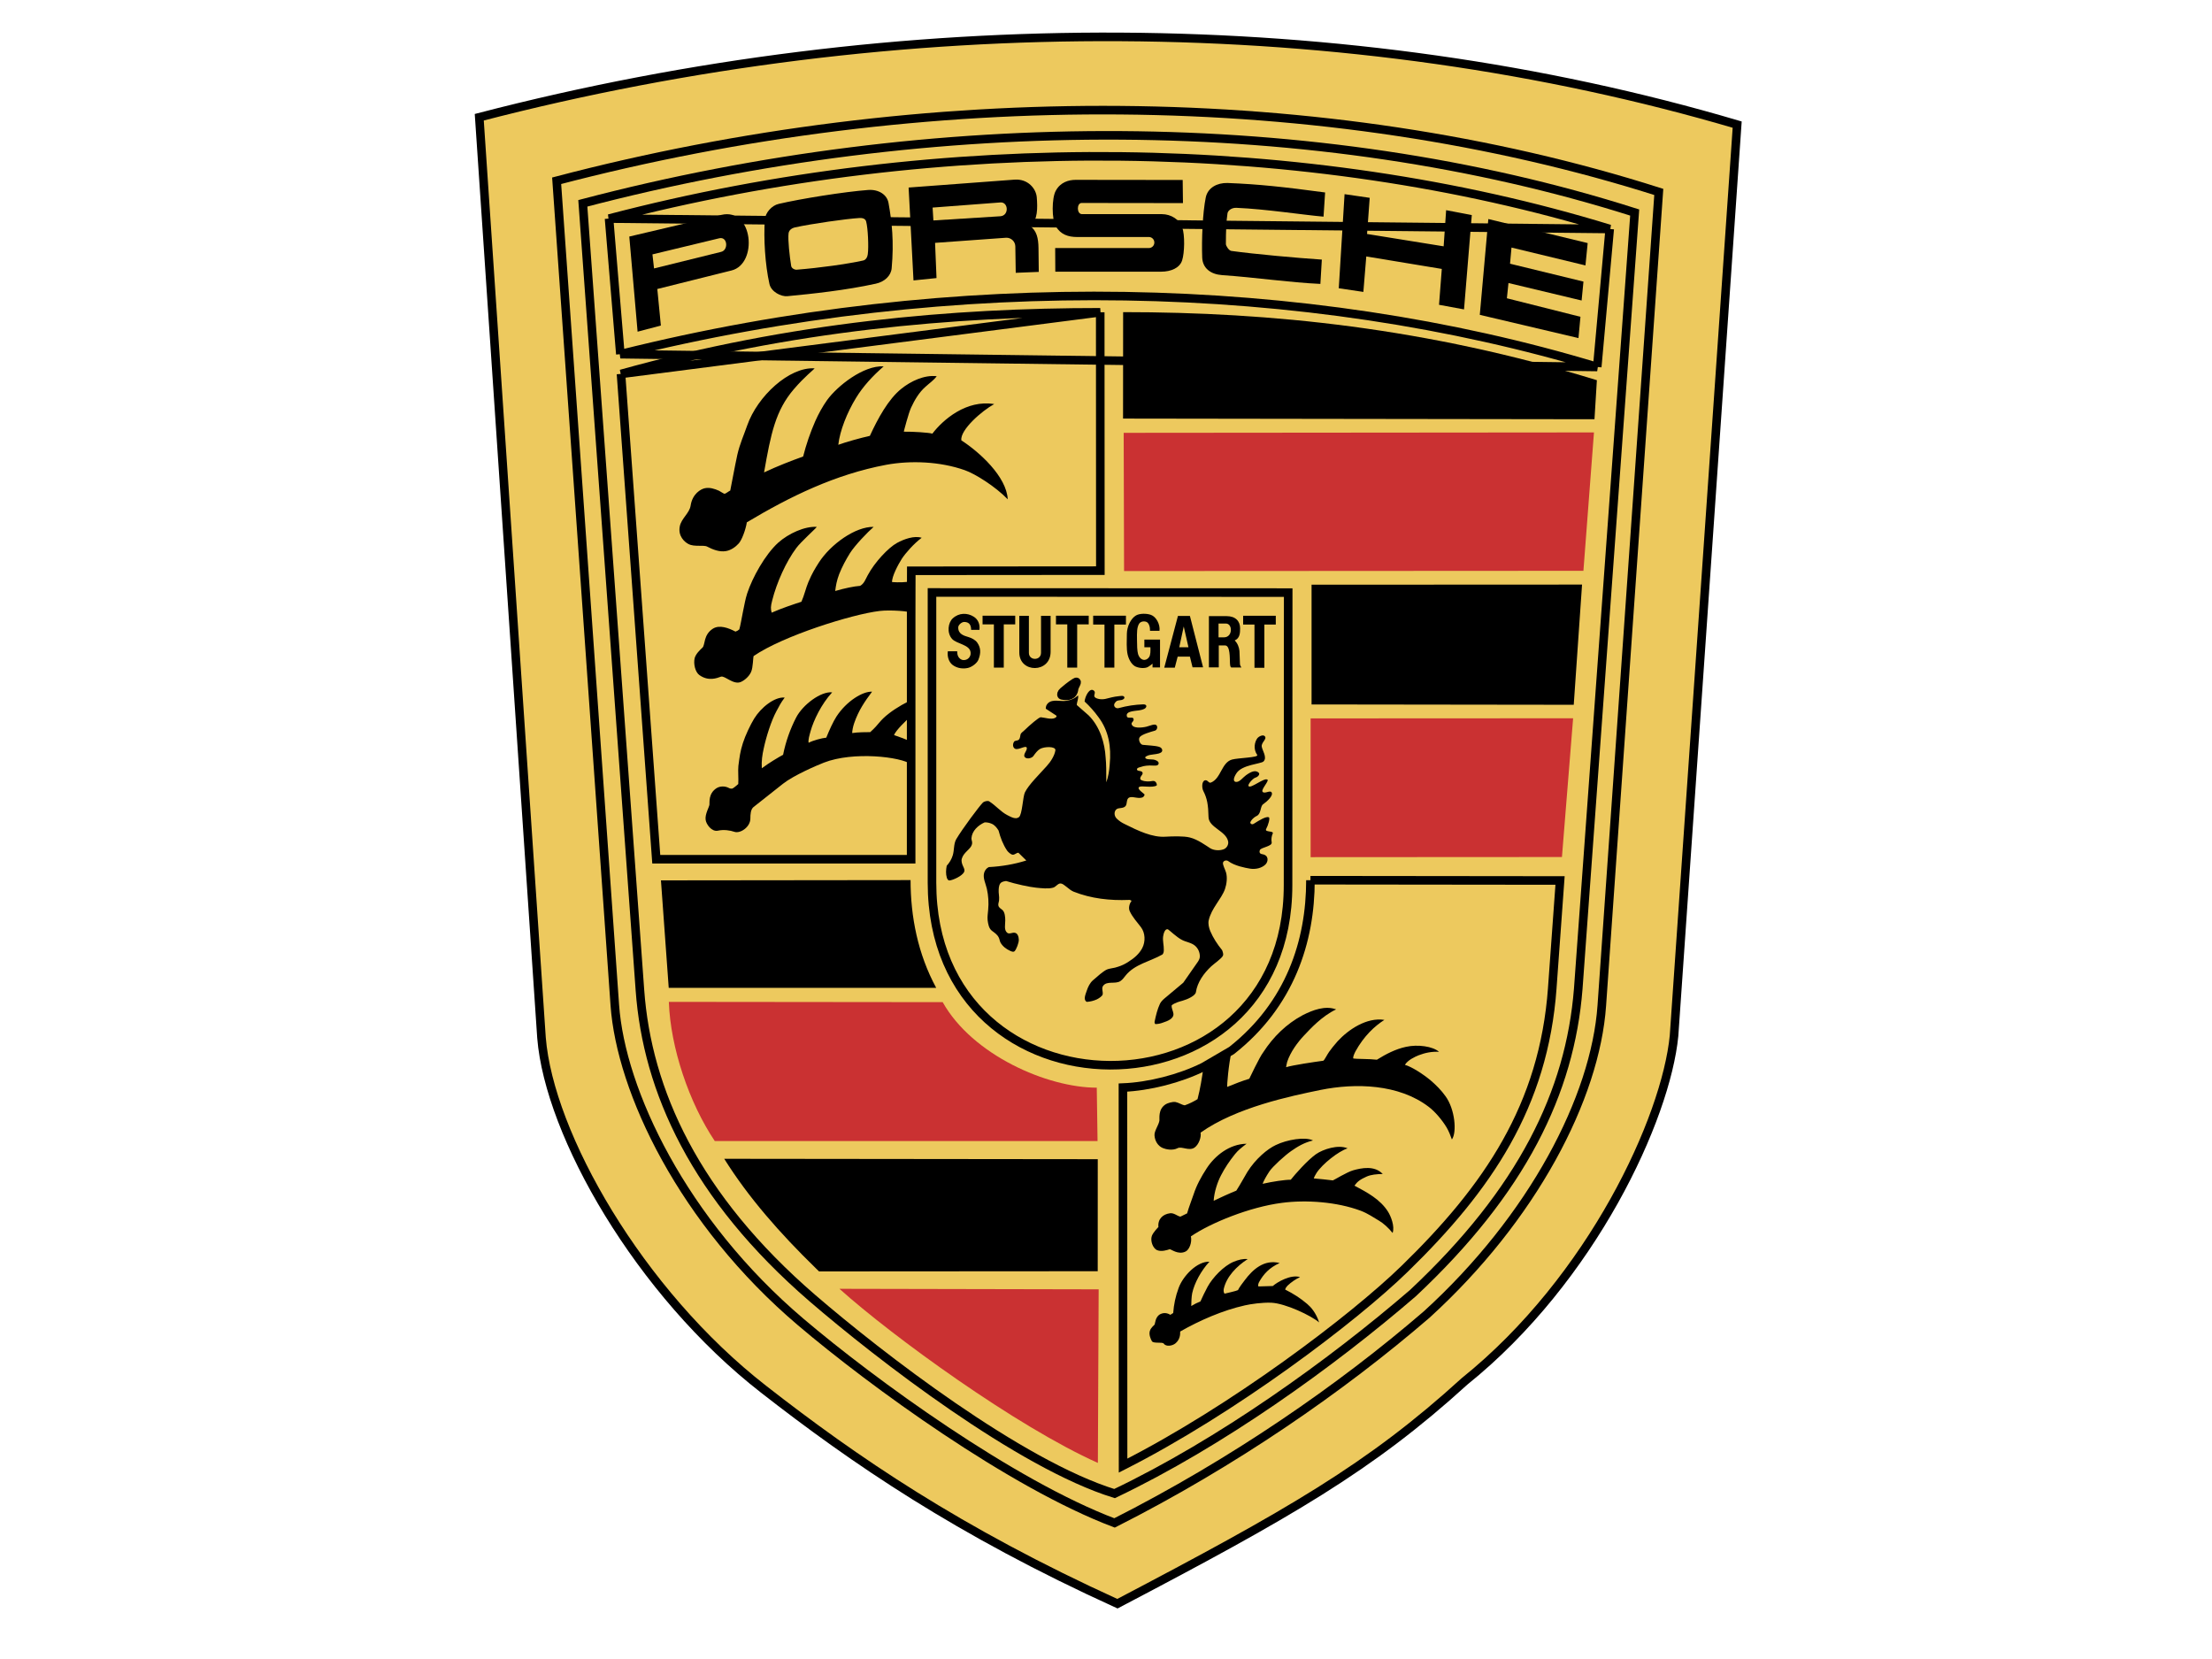
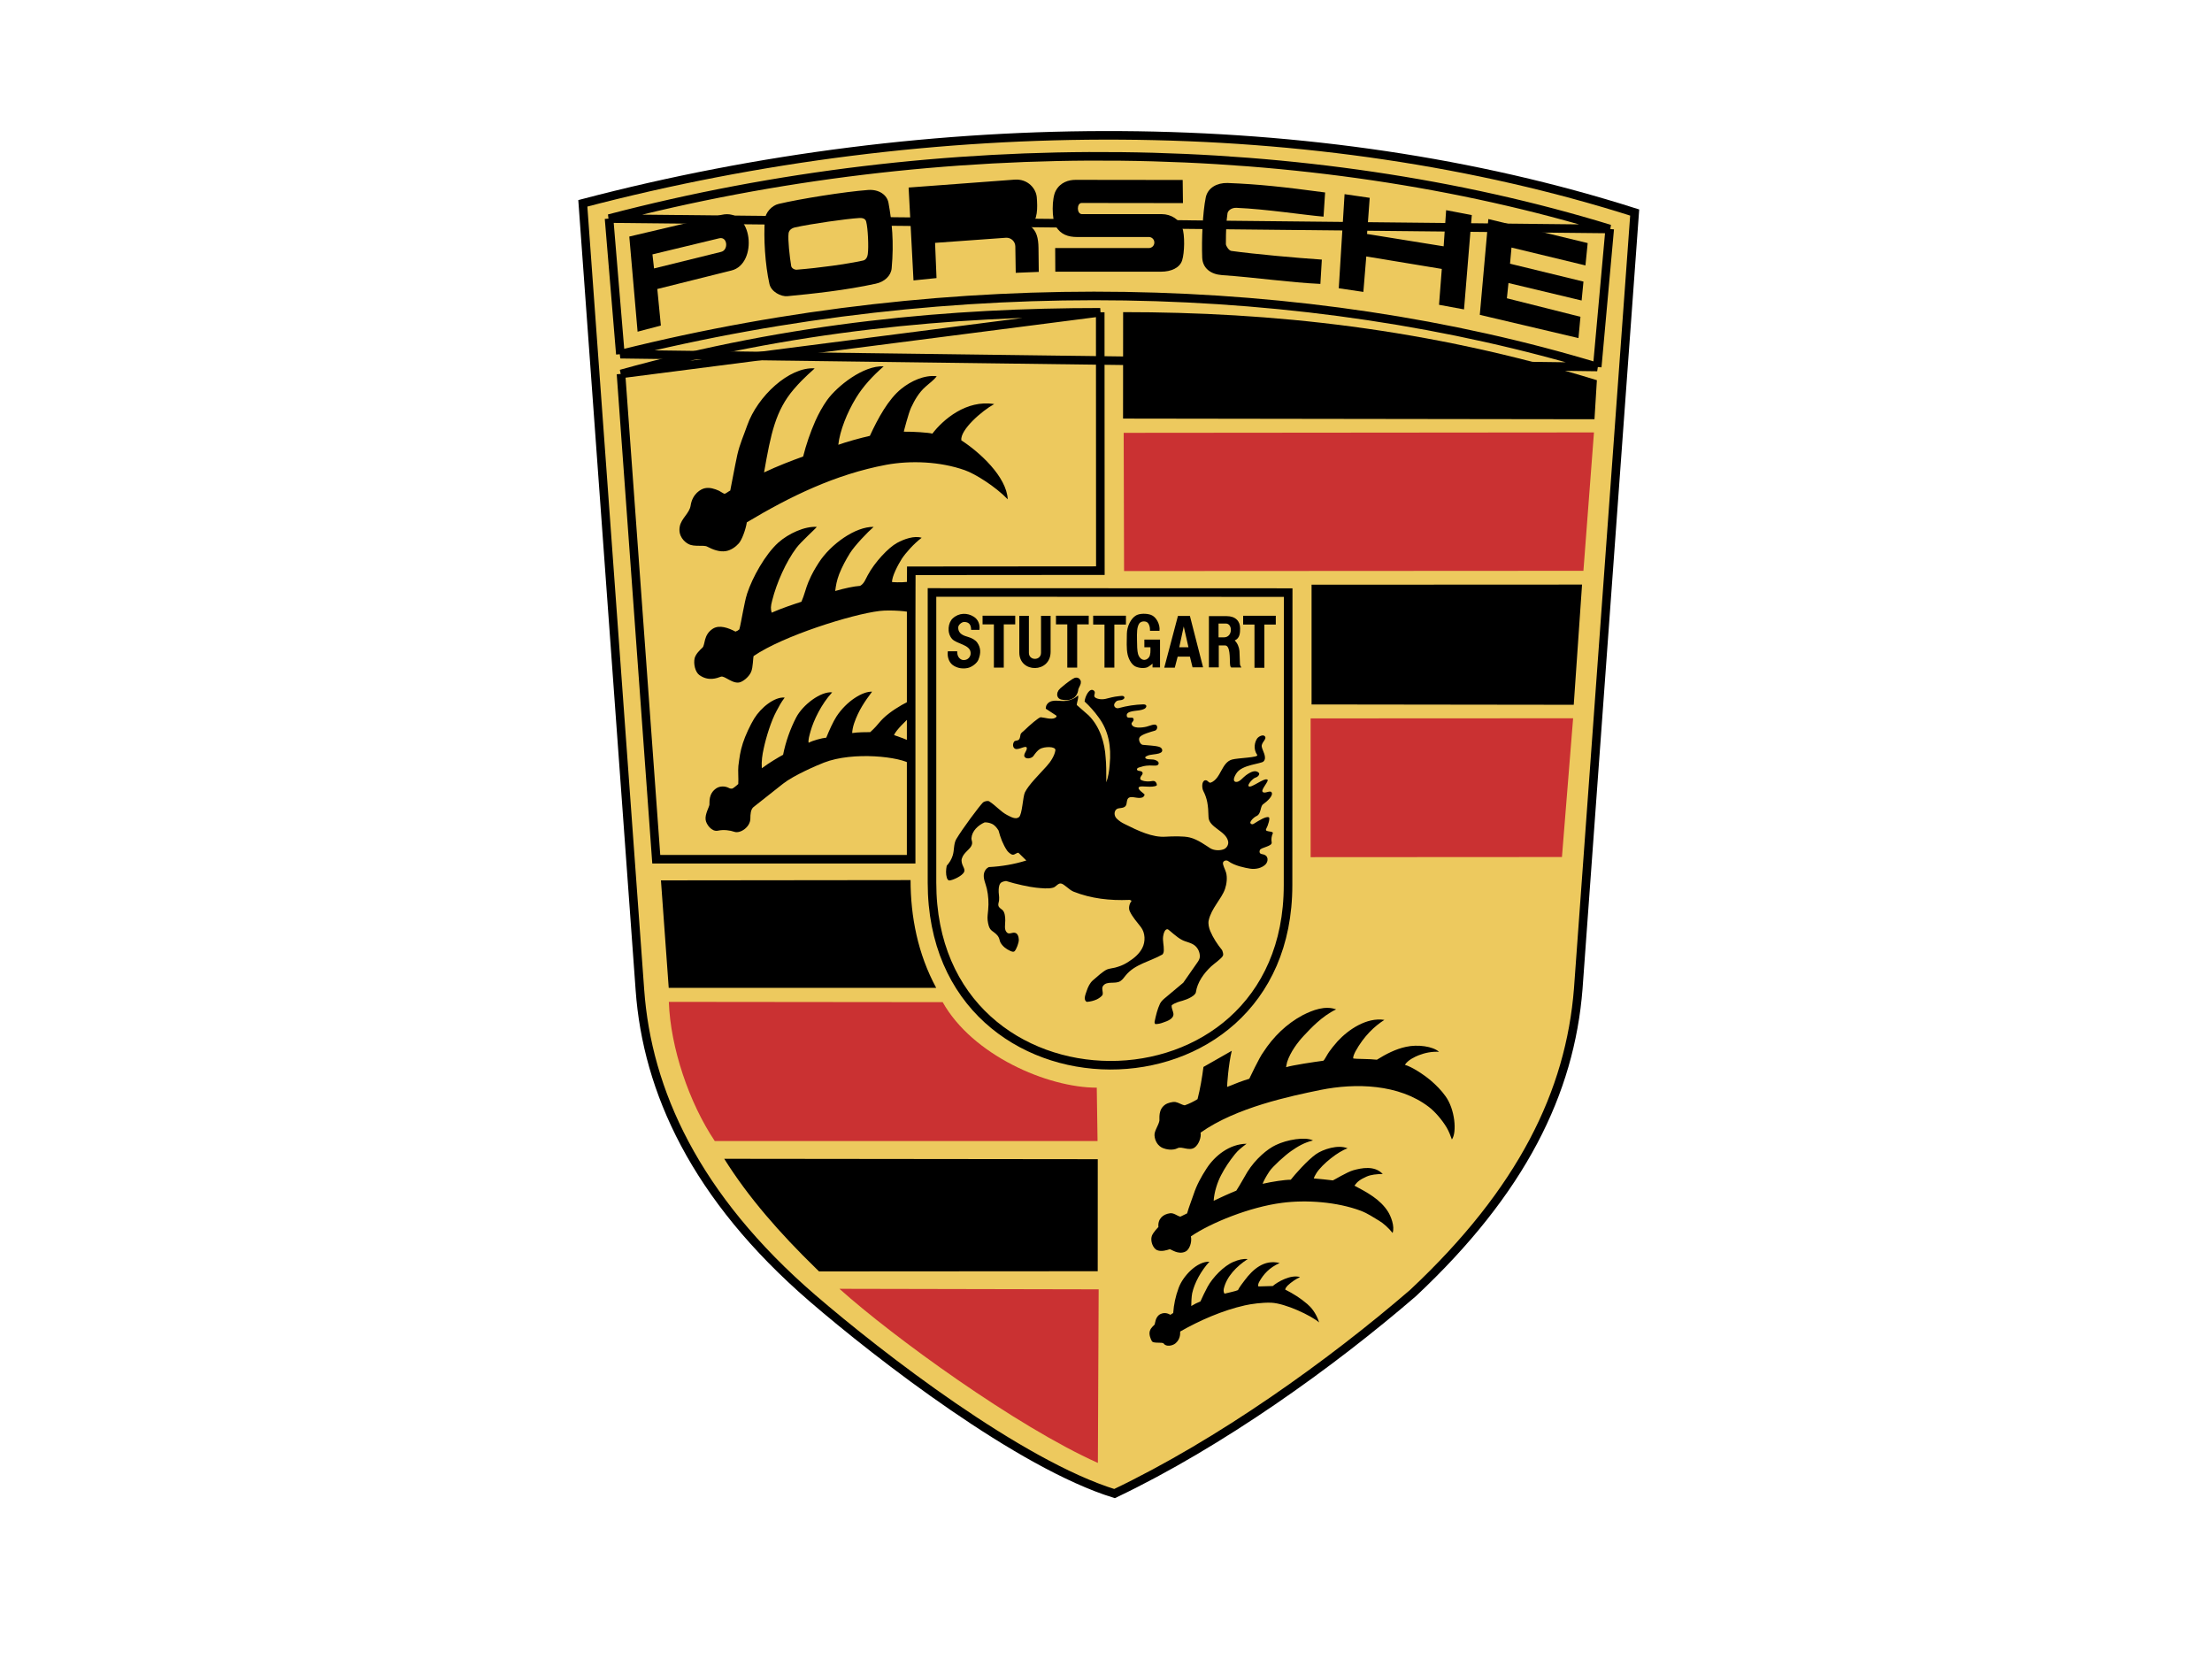
<svg xmlns="http://www.w3.org/2000/svg" width="120" height="90" viewBox="0 0 120 90" fill="none">
-   <path fill-rule="evenodd" clip-rule="evenodd" d="M79.45 74.939C74.326 79.608 69.914 82.124 60.62 87C51.969 83.066 46.322 79.187 41.425 75.366C34.659 70.098 29.797 61.543 29.376 56.297L26 6.36C48.871 0.415 73.198 0.551 94.241 6.76L90.816 56.19C90.38 60.666 86.375 69.371 79.45 74.939Z" fill="#EDC95E" stroke="black" stroke-width="0.465" stroke-miterlimit="2.613" />
-   <path fill-rule="evenodd" clip-rule="evenodd" d="M86.897 54.553L89.988 10.412C71.878 4.644 50.185 4.559 30.198 9.806L33.353 54.525C33.681 59.172 37.029 66.279 43.447 71.725C47.308 75.005 54.875 80.509 60.463 82.618C66.902 79.361 72.756 75.311 77.396 71.313C83.15 66.073 86.548 59.557 86.897 54.553Z" fill="#EDC95E" stroke="black" stroke-width="0.465" stroke-miterlimit="2.613" />
  <path fill-rule="evenodd" clip-rule="evenodd" d="M76.654 70.148C72.206 73.983 66.217 78.281 60.463 81.026C55.324 79.436 47.729 73.576 44.074 70.425C37.7 64.922 35.109 59.162 34.716 53.716L31.618 11.03C50.648 6.032 71.42 6.032 88.681 11.529L85.619 53.645C85.177 59.247 82.571 64.602 76.654 70.148Z" fill="#EDC95E" stroke="black" stroke-width="0.465" stroke-miterlimit="2.613" />
  <path d="M33.041 11.858L33.654 19.215ZM33.654 19.215C51.821 14.675 70.851 15.131 86.649 19.908ZM86.649 19.908L87.326 12.422ZM87.326 12.422C70.959 7.404 51.086 7.132 33.041 11.858Z" stroke="black" stroke-width="0.465" stroke-miterlimit="2.613" />
  <path fill-rule="evenodd" clip-rule="evenodd" d="M78.217 14.589L74.12 13.912L73.962 15.836L72.628 15.638L72.942 10.533L74.306 10.732L74.162 12.693L78.317 13.363L78.452 11.402L79.844 11.667L79.423 16.785L78.067 16.535L78.217 14.589ZM58.442 12.858C57.943 12.858 57.543 12.722 57.279 12.28C57.051 11.917 57.051 10.733 57.279 10.341C57.529 9.885 57.978 9.757 58.35 9.757L64.16 9.764L64.175 11.018L58.678 11.011C58.407 11.011 58.4 11.617 58.7 11.617H63.032C63.539 11.617 63.989 11.924 64.132 12.323C64.288 12.751 64.26 13.721 64.132 14.119C64.01 14.519 63.553 14.739 62.982 14.739H57.25L57.243 13.456H62.346C62.422 13.45 62.492 13.416 62.544 13.361C62.595 13.305 62.623 13.232 62.623 13.157C62.623 13.081 62.595 13.008 62.544 12.953C62.492 12.897 62.422 12.863 62.346 12.857L58.442 12.858ZM55.081 13.367C55.08 13.304 55.066 13.241 55.04 13.182C55.014 13.124 54.977 13.071 54.93 13.027C54.884 12.983 54.829 12.949 54.769 12.927C54.709 12.905 54.646 12.894 54.582 12.897L50.727 13.175L50.806 15.085L49.557 15.213L49.292 10.174L55.032 9.746C55.774 9.689 56.21 10.245 56.245 10.708C56.288 11.257 56.309 11.963 55.881 12.255C56.238 12.519 56.331 12.911 56.338 13.46L56.353 14.75L55.103 14.8L55.081 13.367Z" fill="black" />
-   <path fill-rule="evenodd" clip-rule="evenodd" d="M54.262 11.732C54.754 11.703 54.712 10.94 54.262 10.983L50.593 11.261L50.636 11.959L54.262 11.732Z" fill="#EDC95E" />
  <path fill-rule="evenodd" clip-rule="evenodd" d="M42.242 11.062C43.42 10.784 45.832 10.399 47.096 10.306C47.674 10.264 48.124 10.563 48.202 11.013C48.388 12.046 48.502 13.115 48.373 14.549C48.338 14.962 47.981 15.29 47.51 15.39C45.889 15.746 44.069 15.939 42.719 16.067C42.377 16.103 41.835 15.832 41.742 15.404C41.506 14.363 41.42 12.909 41.492 11.91C41.521 11.54 41.864 11.148 42.242 11.062Z" fill="black" />
  <path fill-rule="evenodd" clip-rule="evenodd" d="M46.827 14.133C46.991 14.096 47.062 13.918 47.077 13.79C47.133 13.398 47.084 12.371 46.991 12.029C46.962 11.894 46.848 11.808 46.591 11.829C45.892 11.873 44.043 12.136 43.129 12.335C42.886 12.393 42.793 12.535 42.779 12.664C42.736 12.998 42.836 13.918 42.922 14.431C42.943 14.553 43.1 14.638 43.221 14.631C44.457 14.532 45.913 14.332 46.827 14.133Z" fill="#EDC95E" />
  <path fill-rule="evenodd" clip-rule="evenodd" d="M67.069 11.274C66.798 11.267 66.612 11.431 66.591 11.574C66.526 11.995 66.504 12.536 66.504 13.242C66.504 13.335 66.661 13.591 66.797 13.612C68.025 13.784 70.409 13.998 71.709 14.083L71.63 15.402C69.924 15.323 68.14 15.052 66.291 14.924C65.684 14.881 65.241 14.554 65.219 13.969C65.183 13.007 65.241 11.552 65.413 10.704C65.527 10.184 66.026 9.913 66.59 9.927C68.296 9.992 69.652 10.142 71.887 10.441L71.801 11.753C70.717 11.66 68.661 11.339 67.069 11.274ZM39.136 11.657C40.864 11.251 41.127 14.316 39.685 14.673L35.659 15.678L35.852 17.66L34.589 17.994L34.139 12.833L39.136 11.657Z" fill="black" />
  <path fill-rule="evenodd" clip-rule="evenodd" d="M39.115 13.665C39.529 13.572 39.472 12.831 39.029 12.924L35.395 13.8L35.481 14.563L39.115 13.665Z" fill="#EDC95E" />
  <path fill-rule="evenodd" clip-rule="evenodd" d="M81.834 15.354L81.748 16.181L85.739 17.186L85.631 18.341L80.278 17.08L80.742 11.883L86.131 13.187L86.01 14.399L81.998 13.43L81.919 14.306L85.902 15.276L85.802 16.302L81.834 15.354Z" fill="black" />
  <path d="M49.43 38V33.673L49.434 31.849L49.437 30.965L59.694 30.957L59.687 16.942M59.687 16.942C51.706 16.942 42.963 17.698 33.689 20.286ZM33.689 20.286L35.602 46.612H49.429L49.43 38" stroke="black" stroke-width="0.465" stroke-miterlimit="2.613" />
  <path fill-rule="evenodd" clip-rule="evenodd" d="M49.415 33.252C49.415 33.16 48.28 33.074 47.716 33.145C46.217 33.323 42.469 34.499 40.884 35.59C40.849 35.683 40.856 36.203 40.749 36.446C40.656 36.666 40.421 36.895 40.192 36.995C39.785 37.172 39.314 36.631 39.107 36.71C38.892 36.788 38.436 36.973 37.943 36.624C37.722 36.467 37.608 36.025 37.686 35.697C37.758 35.462 37.958 35.276 38.115 35.127C38.258 34.984 38.157 34.436 38.672 34.107C39.028 33.88 39.521 34.066 39.9 34.264C39.985 34.236 40.043 34.2 40.107 34.144C40.156 33.993 40.235 33.537 40.306 33.181C40.392 32.795 40.421 32.546 40.535 32.19C40.82 31.327 41.505 30.087 42.22 29.438C42.783 28.939 43.661 28.54 44.311 28.583C44.246 28.682 43.44 29.402 43.204 29.724C42.647 30.464 42.134 31.605 41.891 32.575C41.805 32.902 41.805 33.024 41.862 33.237C42.39 33.002 43.075 32.774 43.476 32.645C43.633 32.297 43.718 31.897 43.854 31.577C44.068 31.077 44.205 30.863 44.425 30.514C45.06 29.531 46.402 28.561 47.395 28.583C47.066 28.868 46.381 29.581 46.11 30.008C45.889 30.364 45.681 30.75 45.524 31.149C45.389 31.505 45.346 31.769 45.31 32.061C45.824 31.912 46.331 31.805 46.66 31.783C46.881 31.662 46.952 31.427 47.074 31.206C47.452 30.5 48.194 29.709 48.666 29.452C49.044 29.245 49.6 29.046 50 29.174C49.572 29.495 49.122 30.008 48.922 30.315C48.715 30.642 48.38 31.277 48.394 31.577C48.744 31.605 49.2 31.587 49.4 31.537L49.415 33.252Z" fill="black" />
  <path fill-rule="evenodd" clip-rule="evenodd" d="M44.869 21.706C45.412 20.951 46.839 19.811 47.939 19.875C47.34 20.395 46.811 20.972 46.44 21.585C45.954 22.376 45.562 23.368 45.477 24.13C45.84 23.995 46.697 23.753 47.19 23.645C47.625 22.698 48.196 21.649 48.903 21.086C49.409 20.68 50.137 20.33 50.816 20.409C50.659 20.63 50.401 20.801 50.209 20.98C49.858 21.286 49.616 21.7 49.423 22.12C49.281 22.434 49.038 23.375 49.031 23.418C49.523 23.411 50.395 23.467 50.58 23.525C51.158 22.769 52.422 21.672 53.935 21.921C53.278 22.277 52.079 23.318 52.151 23.888C53.135 24.523 54.606 25.855 54.67 27.088C53.999 26.39 52.893 25.698 52.336 25.506C51.001 25.035 49.409 24.971 48.081 25.214C45.312 25.734 42.863 26.932 40.515 28.336C40.458 28.714 40.251 29.284 40.08 29.477C39.909 29.669 39.651 29.855 39.373 29.898C39.024 29.954 38.667 29.812 38.367 29.655C38.174 29.548 37.667 29.684 37.346 29.512C37.125 29.398 36.782 29.077 36.875 28.572C36.954 28.122 37.403 27.852 37.467 27.424C37.56 26.797 38.016 26.525 38.252 26.483C38.509 26.433 38.773 26.519 39.009 26.625C39.109 26.675 39.215 26.761 39.309 26.79C39.402 26.761 39.537 26.647 39.616 26.612C39.637 26.54 39.873 25.236 40.001 24.665C40.13 24.095 40.351 23.61 40.537 23.076C41.093 21.494 42.814 19.896 44.192 19.982C44.12 20.082 43.677 20.403 43.064 21.115C42.072 22.278 41.821 23.511 41.45 25.628C42.214 25.271 42.878 25.015 43.57 24.765C43.735 24.11 43.956 23.468 44.227 22.848C44.406 22.448 44.62 22.056 44.869 21.706Z" fill="black" />
  <path fill-rule="evenodd" clip-rule="evenodd" d="M86.472 23.459L60.959 23.481L60.98 30.98L85.9 30.966L86.472 23.459Z" fill="#CA3132" />
  <path fill-rule="evenodd" clip-rule="evenodd" d="M66.823 57.005C66.644 57.724 66.558 58.936 66.573 58.965C67.008 58.786 67.415 58.629 67.772 58.523C67.8 58.48 68.308 57.375 68.537 57.076C69.071 56.249 69.792 55.543 70.67 55.073C71.22 54.794 71.891 54.538 72.484 54.759C71.705 55.13 71.099 55.8 70.734 56.185C70.399 56.541 70.005 57.068 69.827 57.61C69.799 57.703 69.77 57.895 69.77 57.895C70.134 57.782 71.298 57.61 71.783 57.545C71.84 57.538 71.99 57.218 72.104 57.061C72.248 56.869 72.333 56.748 72.562 56.491C73.147 55.856 74.139 55.179 75.103 55.328C74.575 55.664 73.996 56.198 73.532 57.039C73.468 57.168 73.383 57.346 73.418 57.424C73.561 57.453 74.268 57.439 74.696 57.489C75.188 57.183 75.71 56.911 76.273 56.791C76.908 56.647 77.736 56.762 78.066 57.061C77.68 57.039 77.315 57.111 76.966 57.246C76.766 57.325 76.367 57.511 76.216 57.767C76.595 57.874 77.216 58.28 77.608 58.608C77.879 58.836 78.207 59.164 78.414 59.464C78.936 60.169 79.043 61.438 78.764 61.816C78.686 61.594 78.6 61.374 78.48 61.167C78.229 60.747 77.836 60.291 77.501 60.041C75.881 58.808 73.546 58.744 71.641 59.128C70.005 59.464 67.058 60.077 65.131 61.445C65.18 61.689 65.03 62.093 64.809 62.251C64.516 62.464 64.102 62.172 63.888 62.287C63.596 62.437 63.231 62.343 63.081 62.28C62.824 62.172 62.654 61.909 62.632 61.602C62.61 61.359 62.845 61.067 62.896 60.804C62.918 60.696 62.803 60.169 63.253 59.898C63.339 59.849 63.596 59.756 63.774 59.785C63.952 59.82 64.095 59.934 64.273 59.963C64.516 59.877 64.748 59.764 64.966 59.628C65.109 59.078 65.215 58.444 65.287 57.881L66.823 57.005Z" fill="black" />
-   <path d="M84.211 53.596C83.748 59.998 80.713 64.439 76.21 68.824C73.425 71.54 66.887 76.487 60.926 79.509L60.919 59C62.339 58.943 64.009 58.516 65.288 57.881L66.817 56.988C69.992 54.484 71.091 51.059 71.091 47.751M84.21 53.597L84.632 47.766L71.091 47.751" stroke="black" stroke-width="0.465" stroke-miterlimit="2.613" />
  <path fill-rule="evenodd" clip-rule="evenodd" d="M67.069 64.592C67.283 64.264 67.541 63.786 67.668 63.579C68.118 62.859 68.767 62.325 69.211 62.118C69.817 61.826 70.795 61.655 71.23 61.869C70.752 61.983 70.388 62.204 70.052 62.439C69.709 62.674 69.038 63.288 68.867 63.544C68.675 63.83 68.545 64.086 68.496 64.221C69.038 64.1 69.688 64 70.023 64C70.267 63.694 70.909 62.96 71.387 62.617C71.772 62.346 72.594 62.076 73.107 62.297C72.615 62.454 71.744 63.138 71.423 63.629C71.351 63.744 71.287 63.865 71.273 63.929C71.537 63.951 72.036 64 72.308 64.036C72.336 64.036 73.079 63.58 73.414 63.487C73.85 63.366 74.564 63.21 75.013 63.688C74.685 63.694 74.377 63.722 74.135 63.83C73.786 63.987 73.635 64.101 73.478 64.321C74.164 64.685 74.878 65.063 75.3 65.734C75.448 65.969 75.677 66.525 75.548 66.888C75.334 66.617 75.041 66.354 74.806 66.218C74.471 66.025 74.228 65.84 73.821 65.683C72.543 65.205 70.873 65.077 69.538 65.255C67.811 65.477 65.69 66.332 64.606 67.073C64.677 67.408 64.513 67.8 64.32 67.893C63.914 68.099 63.522 67.75 63.45 67.771C63.342 67.807 63.013 67.921 62.778 67.822C62.543 67.729 62.394 67.315 62.486 67.051C62.557 66.852 62.843 66.566 62.843 66.566C62.799 66.132 63.085 65.868 63.478 65.818C63.7 65.796 63.857 65.968 64.035 66.003C64.2 65.925 64.313 65.868 64.4 65.825C64.5 65.469 64.649 65.105 64.748 64.806C64.913 64.3 65.156 63.851 65.463 63.38C65.905 62.703 66.691 62.062 67.626 62.047C67.341 62.268 67.176 62.39 66.998 62.611C66.691 62.995 66.455 63.345 66.241 63.758C66.049 64.121 65.87 64.663 65.841 65.14C66.184 64.977 66.712 64.735 67.069 64.592ZM66.931 68.448C67.173 68.349 67.43 68.277 67.687 68.305C67.088 68.69 66.538 69.254 66.388 69.923C66.374 69.995 66.374 70.136 66.438 70.18C66.609 70.136 67.044 70.044 67.159 69.988C67.23 69.838 67.408 69.603 67.53 69.446C67.958 68.876 68.572 68.305 69.421 68.519C68.865 68.768 68.543 69.118 68.3 69.56C68.258 69.639 68.228 69.788 68.285 69.788C68.429 69.788 68.971 69.766 69.049 69.766C69.299 69.545 70.028 69.125 70.527 69.282C70.278 69.399 70.049 69.556 69.85 69.745C69.8 69.802 69.735 69.874 69.721 69.959C70.164 70.18 70.556 70.43 70.921 70.744C71.114 70.907 71.392 71.214 71.563 71.741C71.135 71.371 69.735 70.708 68.972 70.672C68.472 70.651 67.851 70.744 67.537 70.815C66.331 71.085 65.088 71.628 64.025 72.234C64.032 72.44 63.996 72.69 63.761 72.882C63.604 73.01 63.262 73.075 63.133 72.89C63.062 72.79 62.597 72.896 62.497 72.768C62.497 72.768 62.376 72.583 62.361 72.362C62.347 72.126 62.505 71.984 62.633 71.863C62.669 71.82 62.662 71.421 62.961 71.285C63.146 71.199 63.333 71.229 63.49 71.328C63.554 71.292 63.603 71.257 63.646 71.229C63.681 70.765 63.768 70.337 63.939 69.874C64.175 69.218 64.945 68.419 65.609 68.448C65.16 68.933 64.796 69.603 64.675 70.159C64.639 70.337 64.625 70.686 64.625 70.851C64.784 70.753 64.951 70.67 65.124 70.601C65.196 70.43 65.403 70.002 65.51 69.809C65.782 69.31 66.388 68.669 66.931 68.448Z" fill="black" />
  <path fill-rule="evenodd" clip-rule="evenodd" d="M36.285 54.351C36.371 56.832 37.384 59.826 38.776 61.901H59.542L59.499 59.006C56.829 59.006 52.753 57.245 51.14 54.366L36.285 54.351Z" fill="#CA3132" />
  <path d="M50.56 47.881C50.56 61.069 69.876 61.069 69.876 48.017L69.884 32.148L50.56 32.141V47.881" stroke="black" stroke-width="0.465" stroke-miterlimit="2.613" />
  <path fill-rule="evenodd" clip-rule="evenodd" d="M56.783 41.561C57.011 41.312 57.212 40.983 57.254 40.706C57.289 40.477 56.648 40.492 56.411 40.635C56.283 40.713 56.161 40.87 56.062 41.013C55.99 41.119 55.733 41.205 55.605 41.084C55.469 40.955 55.712 40.734 55.705 40.599C55.705 40.371 55.269 40.713 55.069 40.62C54.934 40.556 54.926 40.35 55.02 40.229C55.069 40.164 55.212 40.193 55.277 40.121C55.341 40.05 55.341 39.944 55.363 39.851C55.392 39.743 55.505 39.694 55.577 39.615C55.848 39.352 56.362 38.903 56.462 38.91C56.697 38.931 57.033 39.052 57.239 38.945C57.282 38.924 57.361 38.853 57.289 38.81L56.733 38.447C56.73 38.389 56.74 38.332 56.762 38.279C56.784 38.226 56.818 38.178 56.861 38.14C57.118 37.912 57.517 38.069 57.853 38.019C58.088 37.983 58.31 37.89 58.481 37.726C58.524 37.897 58.416 38.069 58.416 38.247C58.631 38.447 58.852 38.617 59.059 38.81C59.673 39.423 59.937 40.314 59.98 41.098C60.016 41.462 60.016 41.833 60.016 42.439C60.116 42.182 60.18 41.804 60.201 41.476C60.294 40.507 60.144 39.644 59.595 38.91C59.371 38.6 59.118 38.314 58.838 38.055C58.866 37.77 59.109 37.285 59.338 37.463C59.488 37.577 59.267 37.748 59.424 37.848C59.595 37.955 59.845 37.941 59.952 37.919C60.202 37.855 60.444 37.791 60.672 37.77C60.78 37.762 60.958 37.712 60.994 37.82C61.023 37.891 60.944 37.941 60.865 37.969C60.773 37.998 60.63 37.977 60.551 38.055C60.487 38.119 60.423 38.19 60.444 38.283C60.472 38.39 60.587 38.447 60.701 38.411C61.132 38.292 61.575 38.225 62.022 38.211C62.258 38.211 62.207 38.383 62.093 38.447C62.015 38.489 61.893 38.526 61.815 38.533C61.393 38.582 61.079 38.611 61.13 38.854C61.165 39.017 61.429 38.86 61.486 38.981C61.55 39.11 61.372 39.181 61.387 39.267C61.429 39.537 61.951 39.481 62.193 39.423C62.371 39.38 62.657 39.238 62.743 39.352C62.822 39.451 62.757 39.608 62.657 39.637C62.4 39.709 61.957 39.837 61.836 39.98C61.722 40.115 61.858 40.393 61.993 40.407C62.3 40.443 62.636 40.443 62.878 40.514C62.971 40.542 63.05 40.607 63.05 40.706C63.05 40.814 62.942 40.849 62.857 40.878C62.693 40.927 62.415 40.927 62.264 40.991C62.214 41.013 62.114 41.049 62.129 41.106C62.171 41.213 62.386 41.184 62.564 41.205C62.664 41.213 62.857 41.291 62.857 41.398C62.857 41.512 62.757 41.547 62.578 41.533C62.3 41.512 62.043 41.547 61.922 41.597C61.885 41.612 61.672 41.64 61.678 41.74C61.693 41.861 61.922 41.783 61.978 41.904C62.028 42.018 61.871 42.082 61.858 42.225C61.858 42.282 61.885 42.31 61.943 42.332C62.129 42.41 62.343 42.403 62.528 42.368C62.721 42.332 62.792 42.589 62.743 42.617C62.492 42.753 61.936 42.61 61.807 42.688C61.629 42.803 62.107 43.059 62.093 43.117C62.078 43.181 62.021 43.245 61.978 43.259C61.736 43.352 61.422 43.174 61.243 43.273C61.094 43.366 61.158 43.601 61.065 43.723C60.95 43.872 60.693 43.809 60.579 43.894C60.43 44.001 60.422 44.257 60.587 44.414C60.715 44.535 60.837 44.62 61.001 44.699C61.744 45.07 62.515 45.441 63.236 45.39C63.607 45.369 64.213 45.348 64.549 45.434C64.984 45.54 65.426 45.875 65.656 46.018C65.841 46.131 66.141 46.161 66.377 46.075C66.547 46.018 66.661 45.818 66.626 45.648C66.519 45.077 65.577 44.899 65.562 44.328C65.548 43.673 65.491 43.317 65.276 42.902C65.198 42.746 65.184 42.382 65.37 42.332C65.52 42.297 65.569 42.504 65.691 42.454C66.241 42.239 66.262 41.37 66.833 41.206C67.169 41.113 68.296 41.099 68.204 40.956C67.969 40.621 68.075 40.236 68.204 40.058C68.289 39.944 68.525 39.83 68.618 39.944C68.746 40.093 68.425 40.272 68.447 40.493C68.468 40.699 68.768 41.099 68.54 41.312C68.404 41.44 67.383 41.484 67.083 41.94C66.897 42.218 66.877 42.439 67.098 42.418C67.276 42.396 67.425 42.182 67.589 42.061C67.882 41.848 68.118 41.762 68.283 41.918C68.368 41.997 68.254 42.147 68.097 42.189C67.969 42.232 67.654 42.568 67.74 42.652C67.868 42.788 68.582 42.168 68.761 42.296C68.853 42.367 68.41 42.824 68.489 42.945C68.582 43.095 68.882 42.86 68.975 42.974C69.11 43.145 68.739 43.48 68.525 43.629C68.361 43.736 68.425 44.135 68.189 44.257C67.925 44.385 67.804 44.612 67.832 44.648C67.861 44.705 67.925 44.748 68.025 44.684C68.317 44.498 68.681 44.278 68.831 44.335C68.917 44.371 68.796 44.777 68.689 44.969C68.581 45.162 69.124 45.056 69.045 45.219C68.978 45.368 68.958 45.535 68.988 45.696C69.032 45.918 68.403 45.967 68.347 46.117C68.282 46.289 68.41 46.331 68.475 46.339C68.853 46.396 68.803 46.745 68.653 46.895C68.454 47.095 68.111 47.173 67.811 47.123C67.554 47.08 66.975 46.973 66.633 46.716C66.526 46.638 66.369 46.695 66.347 46.802C66.326 46.923 66.455 47.145 66.512 47.33C66.591 47.607 66.547 47.957 66.455 48.228C66.255 48.791 65.719 49.261 65.569 49.938C65.534 50.117 65.584 50.338 65.656 50.51C65.812 50.88 66.041 51.23 66.298 51.543C66.334 51.643 66.383 51.757 66.341 51.849C66.284 51.992 65.841 52.298 65.713 52.42C65.306 52.797 64.956 53.289 64.877 53.824C64.849 54.016 64.436 54.208 64.156 54.287C63.95 54.343 63.736 54.401 63.564 54.536C63.543 54.693 63.635 54.829 63.657 54.985C63.692 55.256 63.35 55.392 63.085 55.477C62.96 55.526 62.827 55.552 62.693 55.556C62.644 55.556 62.629 55.47 62.636 55.428C62.714 55.057 62.786 54.758 62.928 54.452C62.986 54.337 63.079 54.245 63.172 54.166L64.192 53.311L64.992 52.163C65.062 52.056 65.091 51.964 65.091 51.885C65.091 51.664 64.999 51.458 64.841 51.315C64.642 51.137 64.349 51.109 64.128 50.993C63.842 50.852 63.428 50.452 63.371 50.423C63.214 50.345 63.121 50.63 63.1 50.794C63.065 51.044 63.143 51.279 63.136 51.528C63.136 51.643 63.121 51.707 63.065 51.778C62.394 52.162 61.558 52.305 61.066 52.919C60.98 53.025 60.903 53.14 60.788 53.218C60.508 53.411 60.045 53.189 59.838 53.489C59.745 53.625 59.852 53.803 59.817 53.953C59.795 54.038 59.631 54.152 59.503 54.216C59.332 54.293 59.148 54.339 58.961 54.351C58.754 54.252 58.882 53.96 58.953 53.753C59.024 53.539 59.125 53.326 59.289 53.182C59.532 52.969 59.838 52.698 60.032 52.604C60.195 52.526 60.445 52.526 60.645 52.448C60.856 52.384 61.055 52.287 61.237 52.163C61.53 51.978 61.801 51.749 61.966 51.435C62.151 51.08 62.13 50.603 61.894 50.296C61.68 50.017 61.431 49.746 61.288 49.432C61.209 49.262 61.266 49.026 61.388 48.869C61.381 48.863 61.296 48.805 61.245 48.82C60.224 48.863 59.19 48.749 58.24 48.371C57.99 48.271 57.733 47.95 57.554 47.929C57.39 47.907 57.29 48.114 57.126 48.157C56.862 48.228 56.519 48.186 56.212 48.157C55.856 48.121 55.113 47.964 54.578 47.794C54.492 47.808 54.399 47.822 54.321 47.873C54.207 47.951 54.185 48.121 54.178 48.265C54.164 48.457 54.221 48.635 54.199 48.834C54.193 48.934 54.136 49.041 54.164 49.135C54.193 49.248 54.306 49.298 54.385 49.37C54.513 49.491 54.535 49.74 54.535 49.939C54.535 50.161 54.456 50.453 54.642 50.603C54.756 50.696 54.913 50.574 55.056 50.603C55.213 50.631 55.263 50.824 55.27 50.973C55.278 51.144 55.135 51.508 55.042 51.6C54.977 51.665 54.87 51.615 54.792 51.579C54.586 51.487 54.392 51.337 54.279 51.138C54.229 51.051 54.229 50.945 54.178 50.853C54.1 50.696 53.957 50.604 53.814 50.496C53.643 50.368 53.608 50.133 53.579 49.926C53.558 49.734 53.593 49.547 53.608 49.355C53.644 48.974 53.62 48.589 53.536 48.214C53.472 47.93 53.315 47.644 53.386 47.36C53.422 47.224 53.514 47.096 53.643 47.039C54.335 47.003 55.021 46.888 55.677 46.681L55.249 46.261C55.142 46.261 55.057 46.368 54.95 46.368C54.835 46.368 54.678 46.205 54.636 46.147C54.414 45.819 54.272 45.441 54.172 45.057C54.079 44.907 53.965 44.756 53.793 44.686C53.674 44.634 53.545 44.609 53.415 44.614C53.058 44.772 52.73 45.078 52.701 45.47C52.694 45.57 52.751 45.656 52.737 45.755C52.715 45.926 52.587 46.04 52.465 46.161C52.344 46.283 52.23 46.404 52.18 46.575C52.137 46.717 52.187 46.867 52.251 47.003C52.294 47.095 52.344 47.188 52.308 47.287C52.222 47.522 51.659 47.765 51.495 47.765C51.438 47.765 51.388 47.687 51.366 47.622C51.302 47.408 51.317 47.181 51.359 46.966C51.509 46.802 51.624 46.611 51.688 46.397C51.773 46.112 51.73 45.805 51.866 45.541C52.223 44.936 53.136 43.724 53.316 43.545C53.394 43.467 53.586 43.424 53.665 43.474C54.051 43.723 54.279 44.03 54.65 44.222C54.85 44.322 55.1 44.472 55.279 44.329C55.457 44.187 55.486 43.231 55.6 42.989C55.805 42.567 56.384 42.01 56.783 41.561ZM63.888 35.623L63.731 36.222H63.16L63.903 33.413H64.552L65.266 36.201H64.695L64.552 35.623H63.888ZM62.388 34.22C62.396 34.035 62.339 33.793 62.189 33.735C62.031 33.678 61.867 33.728 61.797 33.835C61.675 34.035 61.675 34.306 61.682 34.719C61.682 34.968 61.69 35.318 61.739 35.482C61.86 35.86 62.181 35.882 62.339 35.646C62.417 35.532 62.417 35.311 62.41 35.112H62.081V34.698H62.931V36.209H62.524V36.002C62.517 36.017 62.339 36.152 62.252 36.195C62.11 36.259 61.839 36.259 61.618 36.166C61.432 36.088 61.254 35.839 61.175 35.518C61.097 35.182 61.132 34.747 61.132 34.377C61.139 33.985 61.346 33.55 61.631 33.386C61.832 33.272 62.203 33.272 62.439 33.357C62.724 33.458 62.945 33.871 62.902 34.22L62.388 34.22ZM52.826 33.456C53.054 33.598 53.176 33.862 53.133 34.169H52.683C52.683 33.884 52.562 33.748 52.32 33.741C52.17 33.734 51.984 33.905 51.984 34.033C51.976 34.411 52.312 34.49 52.541 34.561C52.712 34.611 52.919 34.718 53.019 34.867C53.205 35.138 53.226 35.423 53.076 35.794C53.005 35.972 52.733 36.186 52.505 36.236C52.248 36.293 51.934 36.264 51.677 36.072C51.47 35.914 51.377 35.608 51.42 35.33H51.927C51.927 35.466 51.948 35.565 52.005 35.651C52.048 35.709 52.127 35.801 52.263 35.808C52.316 35.812 52.37 35.804 52.421 35.785C52.471 35.766 52.517 35.736 52.554 35.697C52.592 35.658 52.62 35.612 52.638 35.561C52.655 35.51 52.661 35.456 52.655 35.402C52.626 34.967 51.898 34.938 51.648 34.66C51.348 34.318 51.442 33.769 51.684 33.548C52.02 33.235 52.477 33.235 52.826 33.456ZM67.24 35.314C67.246 35.422 67.254 35.799 67.268 36.042C67.276 36.113 67.346 36.206 67.346 36.212H66.811C66.74 36.212 66.733 36.084 66.725 35.977C66.712 35.693 66.74 35.015 66.461 35.015H66.118V36.206H65.583V33.425H66.547C67.032 33.425 67.275 33.703 67.275 34.081C67.275 34.331 67.268 34.623 66.982 34.744C67.132 34.887 67.218 35.101 67.24 35.314Z" fill="black" />
  <path fill-rule="evenodd" clip-rule="evenodd" d="M66.506 33.827H66.105V34.576H66.398C66.884 34.576 66.877 33.827 66.506 33.827Z" fill="#EDC95E" />
  <path fill-rule="evenodd" clip-rule="evenodd" d="M54.454 36.218H53.918V33.872H53.304V33.402H55.075V33.872H54.454V36.218ZM57.9 36.218V33.872H57.286V33.402H59.063V33.872H58.436V36.218H57.9ZM59.304 33.403H61.082V33.881H60.453V36.219H59.918V33.881H59.304V33.403ZM68.591 33.881V36.226H68.055V33.881H67.44V33.404H69.211V33.881H68.591ZM56.475 35.41V33.407H56.995V35.361C56.995 36.529 55.297 36.529 55.297 35.396V33.407H55.817V35.417C55.818 35.853 56.475 35.853 56.475 35.41Z" fill="black" />
  <path d="M57.677 37.514C57.834 37.379 58.055 37.193 58.312 37.029C58.541 36.879 58.283 37.222 58.269 37.364C58.226 37.749 57.934 37.791 57.612 37.721C57.555 37.706 57.577 37.599 57.677 37.514Z" stroke="black" stroke-width="0.465" stroke-miterlimit="2.613" />
  <path fill-rule="evenodd" clip-rule="evenodd" d="M71.101 46.501L84.735 46.493L85.341 38.966L71.101 38.973V46.501ZM59.602 69.946L45.539 69.917C48.437 72.519 55.147 77.388 59.559 79.363L59.602 69.946Z" fill="#CA3132" />
  <path fill-rule="evenodd" clip-rule="evenodd" d="M49.43 40.26V41.465C48.873 41.052 46.288 40.752 44.697 41.372C44.312 41.521 43.055 42.063 42.484 42.513L40.878 43.782C40.721 43.909 40.707 44.188 40.707 44.402C40.707 44.872 40.157 45.228 39.85 45.128C39.601 45.043 39.258 44.993 38.944 45.064C38.608 45.135 38.308 44.715 38.28 44.472C38.237 44.173 38.473 43.782 38.487 43.653C38.501 43.532 38.422 43.054 38.865 42.762C39.065 42.633 39.343 42.64 39.543 42.748C39.601 42.782 39.67 42.792 39.736 42.776C39.807 42.748 40 42.577 40.05 42.534C40.071 42.249 40.029 41.8 40.057 41.55C40.121 41.065 40.15 40.788 40.3 40.317C40.428 39.91 40.707 39.319 40.913 38.984C41.285 38.378 42.02 37.793 42.57 37.843C42.355 38.128 42.284 38.278 42.127 38.571C41.835 39.105 41.563 39.989 41.435 40.587C41.349 40.973 41.306 41.272 41.327 41.678C41.749 41.365 42.191 41.108 42.483 40.944C42.625 40.237 42.865 39.553 43.197 38.913C43.554 38.235 44.518 37.501 45.146 37.558C44.553 38.2 44.133 39.091 43.975 39.661C43.911 39.889 43.833 40.153 43.868 40.295C44.103 40.168 44.59 40.039 44.825 40.018C44.982 39.625 45.196 39.155 45.374 38.877C45.931 38.022 46.809 37.501 47.309 37.523C46.917 38.05 46.581 38.528 46.338 39.233C46.266 39.44 46.231 39.661 46.231 39.768C46.538 39.718 47.016 39.718 47.209 39.718C47.729 39.251 47.678 39.123 48.252 38.684C48.609 38.406 49.272 38.028 49.429 37.999V38.842C49.157 39.085 48.608 39.607 48.5 39.878C48.737 39.965 49.208 40.11 49.43 40.26Z" fill="black" />
  <path fill-rule="evenodd" clip-rule="evenodd" d="M64.473 35.113L64.217 33.986L63.974 35.113H64.473Z" fill="#EDC95E" />
  <path fill-rule="evenodd" clip-rule="evenodd" d="M85.825 31.713L71.152 31.72V38.216L85.375 38.234L85.808 31.97L85.825 31.713ZM86.5 22.744L86.63 20.626C77.423 17.784 68.909 16.933 60.929 16.933L60.925 22.708L86.5 22.744ZM50.788 53.589C49.791 51.748 49.398 49.725 49.398 47.745L35.856 47.76L36.278 53.59L50.788 53.589ZM59.551 68.963L59.553 62.886L39.289 62.864C40.605 64.963 42.294 66.891 44.265 68.81C44.319 68.863 44.375 68.918 44.432 68.973L59.551 68.963Z" fill="black" />
</svg>